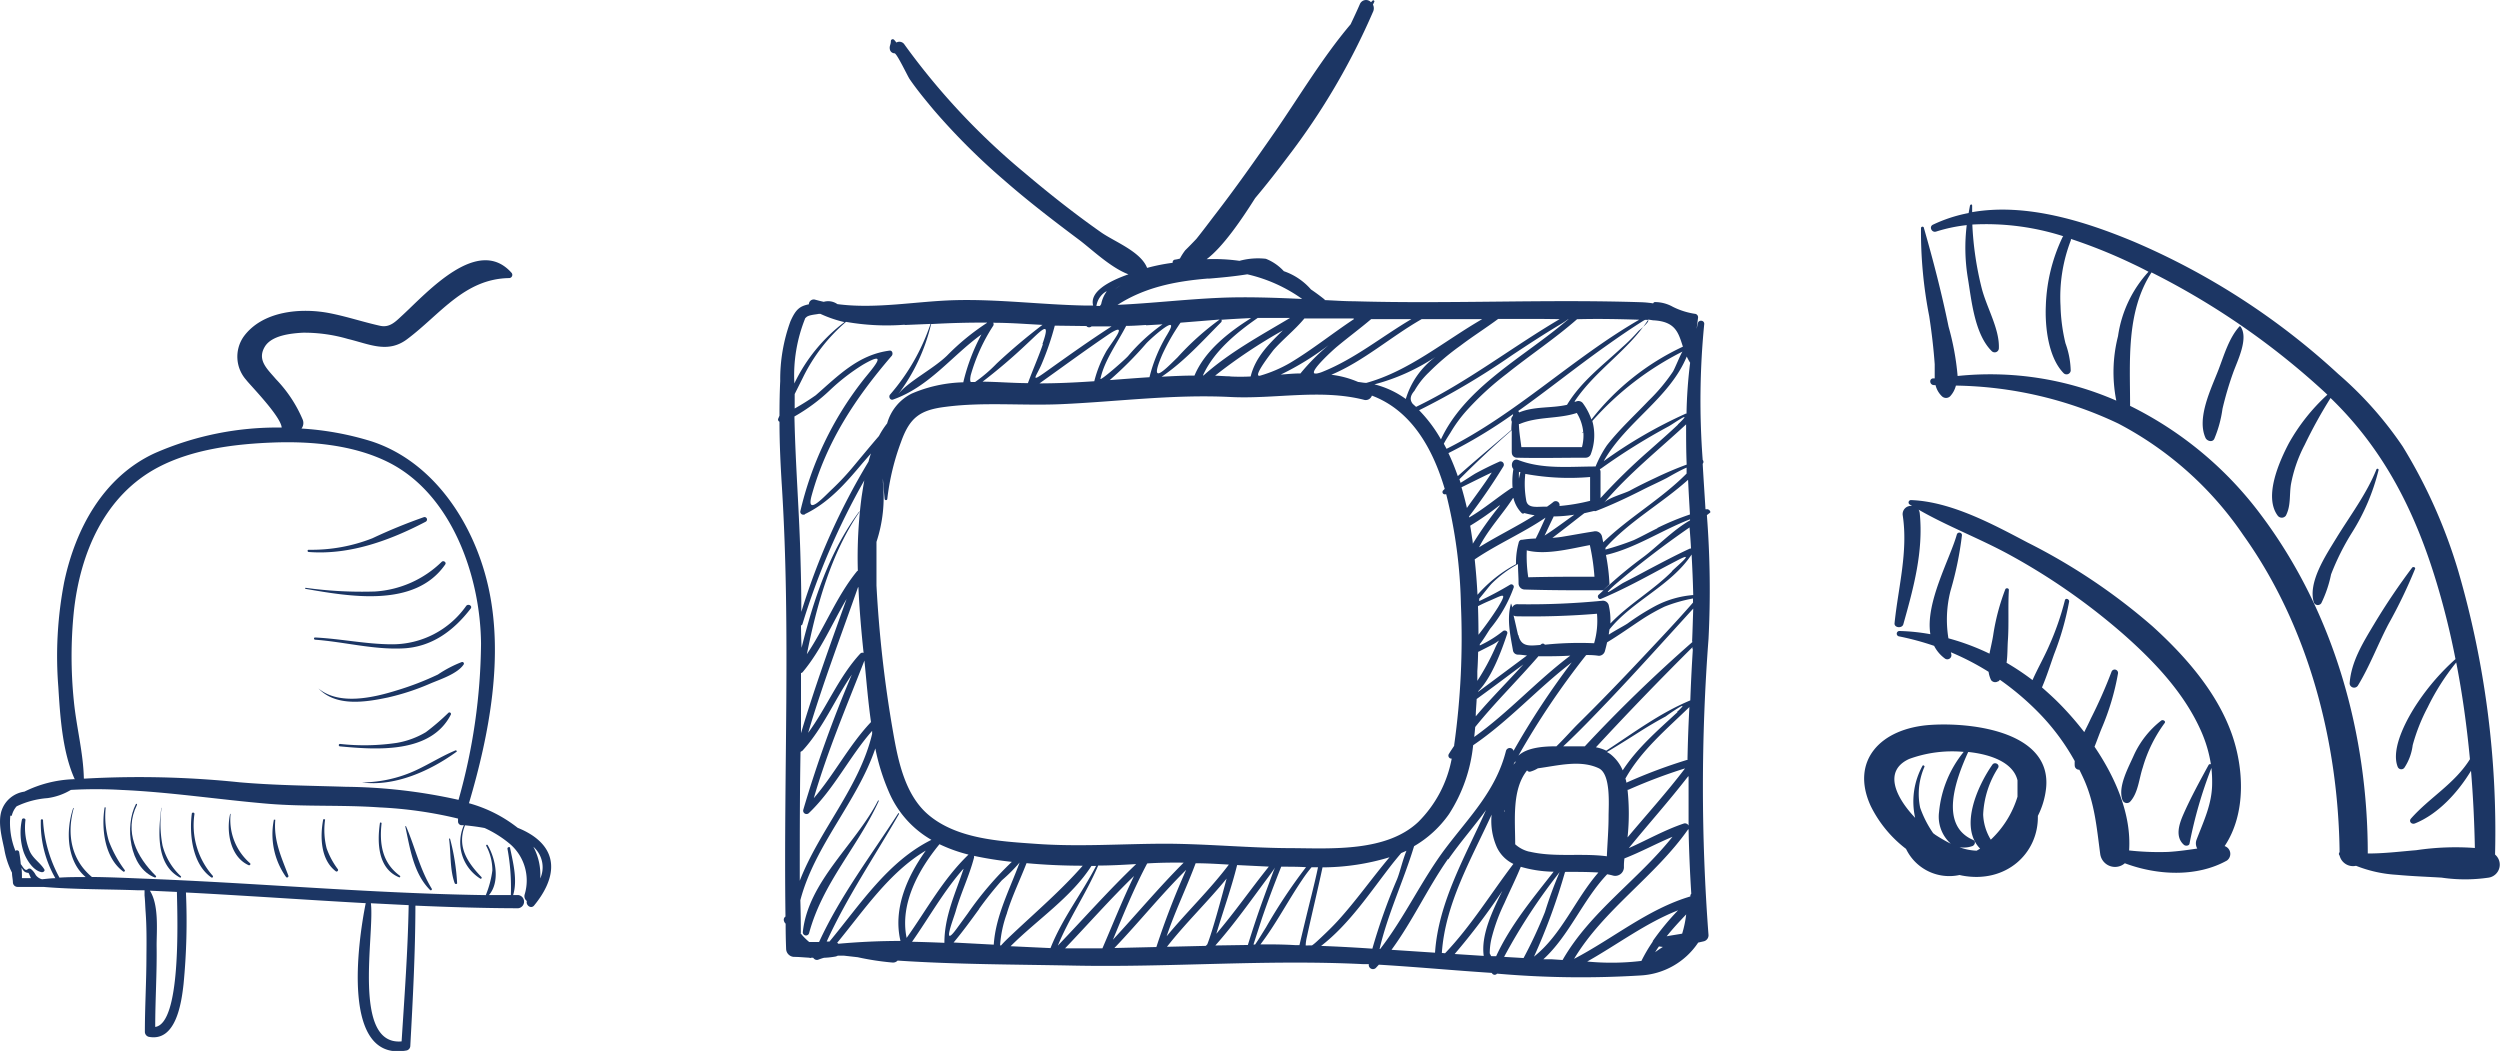
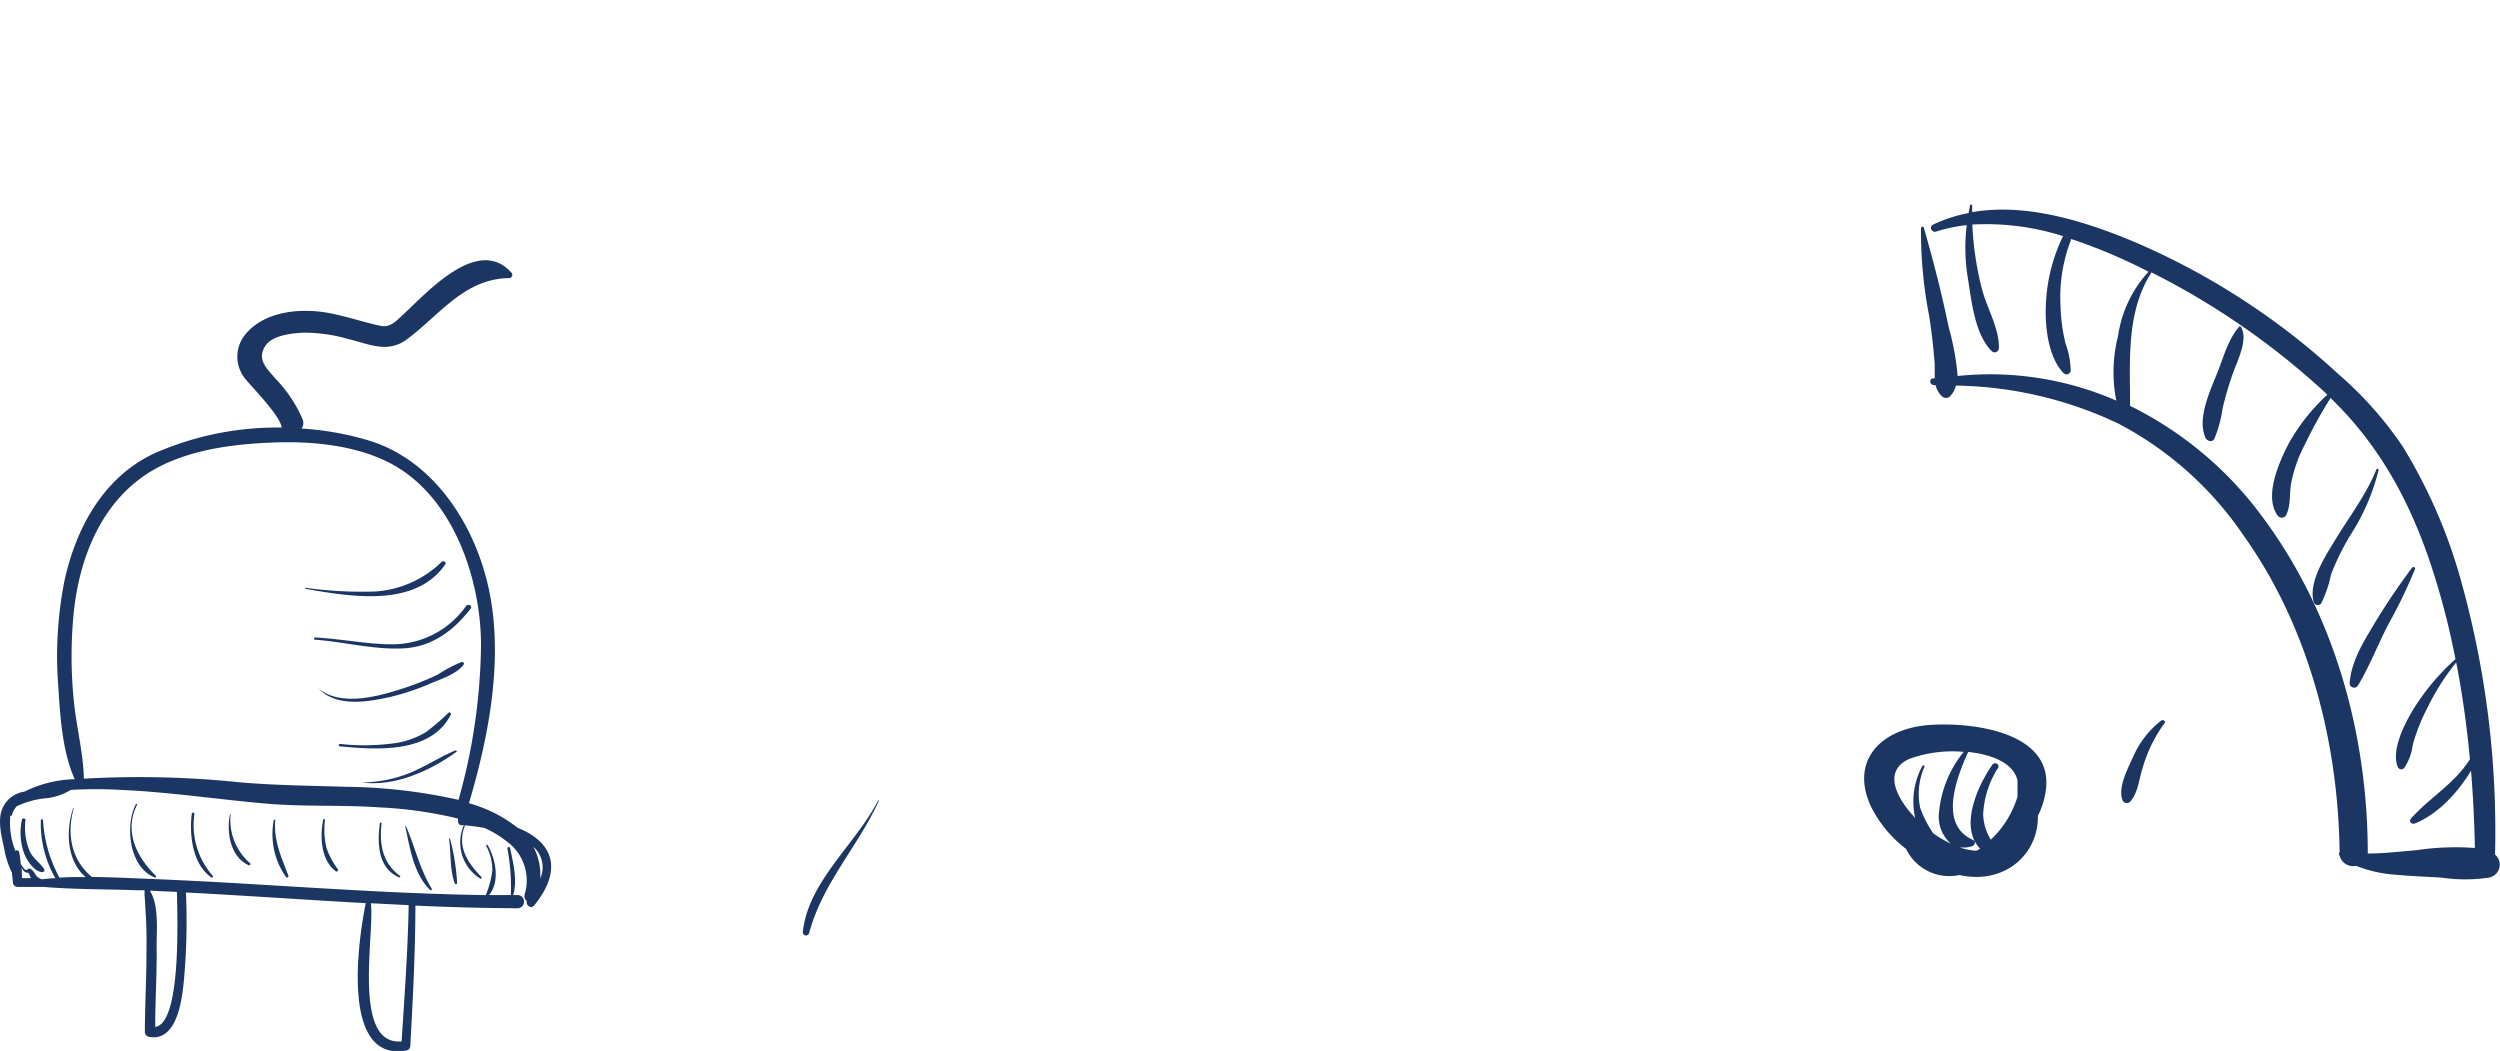
<svg xmlns="http://www.w3.org/2000/svg" id="Layer_1" data-name="Layer 1" viewBox="0 0 304.4 127.96">
  <defs>
    <style>.cls-1{fill:#1c3664;}</style>
  </defs>
  <title>utilities</title>
  <path class="cls-1" d="M1067.55,483.14c-2.72,5.31-8.51,9.83-9.15,16a.39.39,0,0,0,.77.1c1.67-6.14,5.91-10.45,8.49-16.09C1067.69,483.13,1067.55,483.07,1067.55,483.14Z" transform="translate(-960.65 -385.64)" />
-   <path class="cls-1" d="M1168.46,447.65h-.15c-.11-1.85-.24-3.7-.34-5.54a.35.35,0,0,0,0-.47,95.54,95.54,0,0,1,.19-16.57c0-.45-.66-.52-.77-.1-.06.24-.1.47-.16.71h0l.18-1.39a.43.43,0,0,0-.32-.43,9,9,0,0,1-2.75-.86,4.49,4.49,0,0,0-2.17-.58.24.24,0,0,0-.23.16,11.77,11.77,0,0,0-1.43-.14c-11.67-.38-23.37.22-35-.12-1.19,0-2.37-.09-3.56-.14l0-.06c-.56-.45-1.12-.86-1.68-1.24a7.68,7.68,0,0,0-3.3-2.22,5.92,5.92,0,0,0-2.19-1.51,8.54,8.54,0,0,0-3.21.25,22.25,22.25,0,0,0-4-.2c2-1.51,4.22-4.77,5.91-7.44,1.4-1.66,2.73-3.37,4-5.06a83.54,83.54,0,0,0,10.34-17.6,1,1,0,0,0,0-.9l.15-.31a.13.13,0,0,0-.21-.16l-.18.18a.81.81,0,0,0-1.35.23c-.36.83-.74,1.64-1.13,2.46-3.39,4-6.22,8.75-9.15,13-2.41,3.47-4.85,6.94-7.44,10.29-.56.73-1.41,1.87-2.19,2.84q-.67.71-1.36,1.39a6.86,6.86,0,0,0-.64,1,3.76,3.76,0,0,1-.65.14.33.33,0,0,0-.24.31v.07a23,23,0,0,0-3.11.62c-.77-2-4-3.2-5.63-4.35-3.23-2.27-6.34-4.73-9.35-7.28a84.45,84.45,0,0,1-14.55-15.55.74.74,0,0,0-1-.26,2.93,2.93,0,0,0-.28-.34.23.23,0,0,0-.39.16c0,.48-.22.59-.11,1.06a.59.59,0,0,0,.56.43c.28,0,1.59,2.78,1.83,3.13.89,1.3,1.9,2.52,2.91,3.73a80,80,0,0,0,8.59,8.58c2.9,2.54,6,4.92,9.06,7.21,1.48,1.09,3.9,3.45,6.09,4.26-2.47.87-4.74,2.14-4.3,3.8h-1.1c-5.25-.11-10.49-.79-15.74-.65-4.75.13-9.57,1.1-14.3.48a1.94,1.94,0,0,0-1.66-.28q-.54-.12-1.08-.27a.59.59,0,0,0-.73.57c-1.13.23-1.6.63-2.24,2.06a20.54,20.54,0,0,0-1.25,7.29c-.07,1.4-.09,2.8-.09,4.21l-.16.38a.29.29,0,0,0,.16.36c0,2.66.13,5.33.3,8,1.08,17.39.19,34.83.43,52.25a.46.46,0,0,0-.16.59c0,.1.12.19.18.29q0,1.55.06,3.09a1,1,0,0,0,.94.94c.63,0,1.25.07,1.88.1a.21.21,0,0,0,.23,0h.23l.1.11a.51.51,0,0,0,.51.14,6.94,6.94,0,0,1,.72-.24,10,10,0,0,0,1.39-.15.93.93,0,0,0,.29-.11h.73l1.69.19a33.06,33.06,0,0,0,4.25.65.75.75,0,0,0,.61-.24c7.14.48,14.37.47,21.41.61,11.76.24,23.45-.76,35.22-.18h.75a.51.51,0,0,0,.84.48l.38-.41c4.55.27,9.14.7,13.74,1l.07.09a.37.37,0,0,0,.52.06l.06-.06a117.42,117.42,0,0,0,17.49.22,9,9,0,0,0,7-4l.7-.16a.76.76,0,0,0,.56-.74,238.59,238.59,0,0,1,0-36.08,118.28,118.28,0,0,0-.2-15.07l.39-.3C1169,447.94,1168.71,447.59,1168.46,447.65Zm-5.81,53.23.47.06q-.48.3-.94.64c.14-.24.3-.47.46-.7Zm.93-1.23c.74-.93,1.55-1.8,2.38-2.67a13.43,13.43,0,0,1-.49,2.34c-.64.12-1.28.2-1.92.33Zm-19.79,2.5a70.21,70.21,0,0,1,6.76-10.32h0a49.31,49.31,0,0,0-1.78,4.84,54.43,54.43,0,0,1-2.61,5.62Zm-1.58-.09-.17-.34a8.06,8.06,0,0,1,.29-2.1,22.16,22.16,0,0,1,1.49-4c.66-1.49,1.39-2.94,2-4.44a15,15,0,0,0,4,.6c-2.55,3.26-5.27,6.53-7,10.29Zm-6-.39c.41-6,3.53-11.33,6.06-16.84a7.87,7.87,0,0,0,.65,4,4.26,4.26,0,0,0,2,2c-2.76,3.63-5.17,7.58-8.32,10.88Zm-7.58-.49c1-4.28,2.92-8.29,4.2-12.51a13.38,13.38,0,0,0,4.26-3.92,19,19,0,0,0,2.93-8.37c4.34-2.94,7.86-6.92,12-10.08a96.79,96.79,0,0,0-7.08,10.76.48.48,0,0,0-.92,0c-1.22,4.84-4.43,8-7.33,11.83s-5,8.44-8,12.31Zm-9-.42a5.16,5.16,0,0,1,.15-1.06c.61-2.82,1.3-5.62,1.9-8.45a28.37,28.37,0,0,0,8.16-1.23c-2.14,2.54-4.06,5.28-6.29,7.73-.64.7-1.31,1.35-2,2-.45.42-.84.8-1.15,1Zm-11,0c2.33-2.63,4.34-5.5,6.44-8.32.37-.5.64-.88.84-1.17a4.68,4.68,0,0,0-.2.45q-.64,1.71-1.26,3.42c-.67,1.84-1.28,3.69-1.86,5.56Zm-5.89.16c2.27-2.9,4.93-5.45,7.26-8.3-.65,2.46-1.74,6.48-2.35,8l-.18.19Zm-6.4.15c3-3.14,5.68-6.49,8.74-9.52a95.48,95.48,0,0,0-3.63,9.4l-5.16.12Zm-12.64-.22c3.25-3.24,7.38-5.94,9.84-9.77h.57c-1.76,3.39-4.14,6.42-5.55,10l-4.91-.23Zm-25.54-1.6h0q0-2-.06-4c1.75-6.68,6.93-12,9.13-18.48a26.13,26.13,0,0,0,1.67,5.34,12.26,12.26,0,0,0,5.16,5.79c-5.3,2.63-8.66,7.85-12.41,12.38h-.34c2.47-5.42,5.85-10.38,8.81-15.54,0-.07-.07-.13-.11-.06-3.35,5.19-7.06,10.07-9.63,15.66h-1.2a7.34,7.34,0,0,1-1.07-1.09Zm.47-51c2.94-1.4,5-3.79,7.07-6.25l1-1.15c-.11.32-.21.64-.3,1a81.85,81.85,0,0,0-8.18,18.29q0-3-.09-6c-.14-6-.63-11.85-.75-17.79a22,22,0,0,0,4.33-3.21,24.86,24.86,0,0,1,4-3.09c3.56-2.07.89.76-.06,2a40.78,40.78,0,0,0-7.56,15.88.37.37,0,0,0,.36.38h.18Zm29-20.69c-.55,1.6-1.24,3.14-1.82,4.73-1.76,0-3.63-.16-5.52-.18a67.34,67.34,0,0,0,5.37-4.58c1.84-1.7,3-3.09,1.92,0Zm64-3.06h0c-.43.36-.86.72-1.3,1.07-5,4-11.45,7.59-14.23,13.57a17.18,17.18,0,0,0-2.66-3.55,90.25,90.25,0,0,0,11.27-6.67c2-1.33,4-2.64,6.07-3.87.28-.17.55-.36.81-.55Zm9.32.09h.35c.19.12-.19.56-1.14,1.34a21.13,21.13,0,0,1-2,2c-2.4,2.23-5,4.17-6.71,7-1.92.44-4,.16-5.83.93a.36.36,0,0,0-.12-.17c3.58-2.54,7-5.3,10.58-7.84,1.56-1.11,3.12-2.19,4.74-3.2Zm-5.08,27.12c-.06-.26-.11-.53-.17-.79a.83.83,0,0,0-1-.57c-1.31.2-2.61.45-3.92.66-.37.06-.74.09-1.11.12,1.33-1,2.58-2,3.88-3l1.21-.28a.26.26,0,0,0,.24,0c1.86-.72,3.65-1.56,5.44-2.46,1-.52,2.1-1,3.16-1.55.14-.07,1.57-.92,2.41-1.26v.72c-3.11,3.14-7,5.31-10.19,8.41Zm-10.58,2.6h0a16.61,16.61,0,0,0-4.74,3.75q-.11-2.16-.34-4.31c2.77-1.88,5.86-3.2,8.62-5.08-.39.85-.76,1.71-1.19,2.54a12.55,12.55,0,0,0-1.69.16h-.11a.45.45,0,0,0-.28.36h0a9,9,0,0,0-.32,2.58Zm-4.62,8.68q0-1.77-.06-3.54c.46-.24.93-.46,1.43-.67,1.69-.73,2.17-1.14,1,.82a40.39,40.39,0,0,1-2.42,3.39Zm4.83,0c-.19-.8-.36-1.61-.56-2.41a.68.68,0,0,0,.36.1,97.33,97.33,0,0,0,9.8-.31,9.79,9.79,0,0,1-.35,3.59,41,41,0,0,0-6,.18.29.29,0,0,0-.4-.09l0,0-.16.12c-1.33.11-2.35.25-2.66-1.22Zm21.23.81a179,179,0,0,0-13.11,12.71c-.92,0-1.85,0-2.63,0,1.92-1.79,3.74-3.7,5.55-5.59,3.49-3.67,6.87-7.44,10.28-11.18-.05,1.34-.08,2.7-.14,4Zm-.55,14.33a63.62,63.62,0,0,0-7.5,2.81,2.14,2.14,0,0,0-.12-.5c1.91-3.42,5-6,7.79-8.71q-.17,3.18-.23,6.38Zm-1.28-5.78c-2.42,2.24-4.9,4.37-6.67,7.09a4.89,4.89,0,0,0-1.53-2,3.34,3.34,0,0,0-.39-.23c1.38-.83,2.74-1.68,4.1-2.55,1-.63,2-1.22,3.06-1.79.35-.27,3.35-2.36,1.37-.54Zm-18,17a3.89,3.89,0,0,1-1.76-.91c0-3-.42-6.66,1.45-9a.36.36,0,0,0,.41.15,3.61,3.61,0,0,0,.9-.4c2.48-.33,5.17-1.07,7.43,0,1.49.74,1.18,4.52,1.18,5.84,0,1.62-.14,3.24-.21,4.87-3.14-.41-6.36.16-9.44-.57Zm-3.1-4.86v-.24A.61.61,0,0,1,1143.85,484.44Zm1.36-6.18a1,1,0,0,0,0,.19l-.24.24ZM1166.8,459c-2,2.3-4.15,4.56-6.26,6.81-2.52,2.68-5.08,5.34-7.7,7.92-.76.75-1.68,1.81-2.68,2.78-1.56,0-3.57.14-4.63,1.14a96.24,96.24,0,0,1,8.25-12.25,9,9,0,0,1,1.54.09.77.77,0,0,0,.74-.56c.1-.35.19-.72.27-1.08,1.51-.91,2.94-1.94,4.42-2.91a24.86,24.86,0,0,1,2.56-1.43,18.29,18.29,0,0,1,3.48-1c0,.12,0,.29,0,.45ZM1148,465.55c1.29,0,2.57,0,3.85-.08-4.09,3.07-7.54,6.94-11.7,9.9q.07-.61.12-1.21c2.42-3,5.2-5.72,7.73-8.65Zm-3.27-24.79a.61.61,0,0,0,.6.61c2.8.07,5.61,0,8.41,0a.66.66,0,0,0,.62-.47,6.49,6.49,0,0,0,.17-4,36.68,36.68,0,0,1,11-8.46c-.16.08-1,2.21-1.21,2.49a21.93,21.93,0,0,1-2.92,3.48c-1.72,1.81-3.55,3.48-5.09,5.45a13.84,13.84,0,0,0-1.38,2.58h0c-3.16,0-6.41.37-9.42-.79-.69-.27-1,.66-.59,1.1a9.64,9.64,0,0,0-.1,2.3h-.11c-1.77,1.16-3.36,2.55-5.18,3.6v-.14a73.08,73.08,0,0,0,4.17-6.08.4.4,0,0,0-.55-.55c-.94.42-1.85.87-2.76,1.36-.32.17-1.24.79-1.9,1.19l-.14-.44.08-.08c2-2,4.12-4,6.29-5.89,0,1,0,1.84,0,2.7Zm7.93-4.81a5.43,5.43,0,0,1,.76,2.24l-.1.15s0,.07.06,0l.06-.07a5.46,5.46,0,0,1-.17,1.81h-7.38c-.11-.93-.28-1.87-.3-2.81h.09c2.21-.95,4.7-.59,7-1.36Zm13.29,1.4c0,1.62,0,3.24.07,4.86-1.28.47-2.53,1-3.78,1.6-1.06.5-2.1,1-3.16,1.58-.74.37-2.6.86-3.13,1.48,3-3.55,6.63-6.43,10-9.56Zm-1,0c-1.15,1.09-2.35,2.13-3.54,3.19a73.08,73.08,0,0,0-5.88,5.75v-3.21a.61.61,0,0,0-.09-.3l.21-.13a75.1,75.1,0,0,1,8.18-5.1c.56-.3,3.24-2.23,1.12-.23Zm-10.69,6.41v2.86a23.15,23.15,0,0,1-3.73.63.47.47,0,0,0-.78-.46c-.37.3-.48.36-.73.54h-.27c-1,0-2.15.25-2.28-.84a11.19,11.19,0,0,1-.1-3.15,29.52,29.52,0,0,0,7.89.38Zm-8.66.19a8,8,0,0,1,0-.86l.18.06a6.5,6.5,0,0,0-.18.76Zm-.67,2.34a3.92,3.92,0,0,0,1,1.82.23.23,0,0,0,.32,0l0,0q.62.17,1.26.27c-2.2,1.39-4.56,2.52-6.77,3.9,1.12-2.21,2.85-4,4.14-6Zm4.93,2.23a17.15,17.15,0,0,0,2.48-.21c-1.2.85-2.37,1.74-3.62,2.54.4-.82.75-1.61,1.14-2.38Zm-7.6-5.3c-.94,1.47-2,2.85-3,4.27q-.29-1.27-.66-2.52c1.21-.58,2.43-1.21,3.67-1.79Zm1,4a44.86,44.86,0,0,0-3.28,4.62,4.62,4.62,0,0,0-.08-.65q-.11-.77-.24-1.54a35.21,35.21,0,0,0,3.58-2.49Zm2.71,19.5c-1.88,2.06-3.83,4-5.63,6.14,0-.71.08-1.41.11-2.11q2.31-1.68,4.59-3.4l1.1-.81Zm-5.32-1.71,1.63-.83c1.2-.6,1-1,.34.53a28.7,28.7,0,0,1-2.09,3.83v-1.17c.06-.86.08-1.64.1-2.43Zm5.88-12.36c2.37.6,5.27-.19,7.7-.64a26.06,26.06,0,0,1,.56,3.85c-2.69,0-5.37,0-8.06.07A17,17,0,0,1,1146.55,452.7ZM1165.92,436a56.7,56.7,0,0,0-10,5.79c2.67-4.76,8-7.64,10.11-12.74a6.38,6.38,0,0,0,.41.76A57.77,57.77,0,0,0,1166,436Zm-4-11.36c2.77.13,3.09,1.53,3.64,3.21a30.49,30.49,0,0,0-11.14,8.87,7.32,7.32,0,0,0-1-1.93.69.69,0,0,0-.91-.24l-.16,0c2.5-3.79,6.54-6.21,9-10Zm-17.07,11.65a.57.57,0,0,0-.12.7,10,10,0,0,0-.06,1c-2.17,1.88-4.38,3.71-6.52,5.62a28.36,28.36,0,0,0-1.14-2.8,60.3,60.3,0,0,0,7.88-4.75ZM1128,432.44a24.81,24.81,0,0,0,7.41-3.33,9.93,9.93,0,0,0-3.59,5.11A11.11,11.11,0,0,0,1128,432.44Zm-9-1.33c-.8,0-1.61.08-2.41.14a33.49,33.49,0,0,0,5.86-3.61,25.28,25.28,0,0,0-3.45,3.46Zm-8.56.35c-.62,0-1.23-.06-1.84-.08a62.85,62.85,0,0,1,8.25-5.51c-1.67,1.64-3.33,3.22-3.92,5.61a24.4,24.4,0,0,1-2.49,0Zm-1.2-6.91h-.09a33,33,0,0,0-5.12,4.6c-1.54,1.5-3.58,3.66-1.86-.34a25.78,25.78,0,0,1,2.22-3.88l4.85-.39Zm-6.42,1.74a18.62,18.62,0,0,0-2.21,5.28c-1.61.1-3.22.23-4.84.35a44.14,44.14,0,0,0,4.47-4.49c.64-.68,4.22-3.86,2.58-1.15Zm6.54-1.47a.17.17,0,0,0,0-.24l-.06,0q1.85-.13,3.69-.21c-2.78,1.75-5.65,4-6.9,7-1.33,0-2.65.07-4,.14,2.73-1.83,5-4.38,7.28-6.67Zm-2.16,6.53h-.08c1.32-2.94,4.09-5.21,6.67-7h3.94c-3.62,2.16-7.38,4.19-10.53,7Zm-11-10.28a5,5,0,0,1,.88-.68,8.28,8.28,0,0,0-.89.67Zm11.59-1.5c1.59-.13,3.16-.28,4.73-.53a18.63,18.63,0,0,1,6.68,3c-3.33-.15-6.66-.28-10-.14-4.2.18-8.31.67-12.48.86,3.24-2.08,6.86-2.87,11.07-3.21Zm-7.59,5.68,2-.12A22.44,22.44,0,0,0,1098,429c-.43.48-3.43,3.1-3.36,2.76.48-2.25,2.07-4.37,3.13-6.44.8,0,1.6-.06,2.42-.11Zm-4.92,3.3a14.44,14.44,0,0,0-1.39,3.51c-2.22.15-4.44.26-6.67.26,2.81-2,5.59-4.05,8.47-6,2.64-1.73.16,1.19-.41,2.22Zm-5.38,6.3c6.92-.31,13.62-1.22,20.59-.87,5.37.27,10.9-1,16.2.33a.79.79,0,0,0,1-.5h0c4.69,1.76,7.35,6.23,8.87,11.36l-.19.18a.28.28,0,0,0,.27.47h.1a59.71,59.71,0,0,1,1.79,13.42,93.53,93.53,0,0,1-.82,17.12v.09c-.22.33-.44.65-.65,1a.37.37,0,0,0,.35.56,14.65,14.65,0,0,1-4.07,7.71c-3.85,3.63-10.4,3.23-15.29,3.19-5.14,0-10.25-.52-15.39-.54-5.39,0-10.7.41-16.1,0-4.28-.3-9.46-.61-12.89-3.54-2.87-2.45-3.69-6.66-4.3-10.18a149.32,149.32,0,0,1-2-17.72v-5.31a17.36,17.36,0,0,0,.78-7.26.48.48,0,0,0,0-.12v-.35c.06.88.14,1.72.21,2.48a.16.16,0,1,0,.33,0,29.27,29.27,0,0,1,1.67-6.92c1.07-3,2.33-3.9,5.47-4.28,4.61-.6,9.36-.11,14.07-.32Zm20.37,56.07c-2.32,3.08-5.12,5.75-7.57,8.72,1-3,2.42-5.9,3.53-8.89,1.35,0,2.7.09,4,.16Zm4.87.24c-2.17,2.7-4.15,5.55-6.39,8.18.83-2.79,1.83-5.54,2.53-8.37Zm-36.56-1.47h0c-3.12,3-5.08,6.69-7.54,10.15-.85-4.12,1.42-8.27,4-11.41A18.76,18.76,0,0,0,1078.55,489.69Zm.66.16a44.75,44.75,0,0,0,4.61.73,40.34,40.34,0,0,0-5.35,6.26l-1.37,1.88c-1.87,2.55-.37-1.23-.11-2.14.62-2.2,1.64-4.27,2.22-6.49a.4.4,0,0,0,0-.24Zm-21-28.07a.28.28,0,0,0,.12-.16,86.93,86.93,0,0,1,7.53-17.49c-.13.69-.23,1.37-.33,2a56.55,56.55,0,0,0-.46,9,.34.34,0,0,0-.13.1c-2.49,3.07-3.88,6.81-6.08,10.07,1.21-6,2.94-12.25,6.42-17.35,0,0,0-.07-.06,0-3.58,4.82-5.56,10.74-7,16.57q-.06-1.39-.07-2.74Zm0,5.8a.4.4,0,0,0,.15-.11c2.25-2.69,3.58-5.93,5.34-8.9-1.94,5.42-3.91,10.82-5.55,16.34q0-3.66,0-7.33Zm6.93-10.44c.12,2.69.35,5.38.63,8a.37.37,0,0,0-.4.08c-2.65,2.87-4.07,6.55-6.35,9.65,1.76-5.95,4-11.82,6.07-17.72Zm-7,20a.36.36,0,0,0,.2-.11c2.52-2.75,3.92-6.23,6-9.25a150.12,150.12,0,0,0-5.91,16.45.41.41,0,0,0,.69.4c3.07-2.94,4.91-6.83,7.69-10V475c-1.54,6.5-6.41,11.69-8.81,17.88,0-5.19,0-10.39.09-15.66Zm1.56,5.71c1.66-5.73,4-11.21,6.17-16.78.24,2.41.45,5,.8,7.49-2.72,2.88-4.47,6.39-7,9.31Zm3,17.68-.15-.09c3.29-4,6.34-8.58,10.79-11.23-2.3,3.21-4,7.13-3.08,11-2.57,0-5.12.12-7.64.35Zm15.24-9.09c-1,3-2.34,5.79-2.33,9-1.31-.06-2.63-.1-3.94-.13C1073.78,497.34,1075.55,494.16,1077.94,491.44Zm1.9,4.85q1.3-1.8,2.76-3.46a19.76,19.76,0,0,0,2.17-2.17h0c-1.23,3.34-2.92,6.49-3.15,10l-4.89-.26c1.08-1.29,2.1-2.69,3.11-4.08Zm3.39.51c.63-2.07,1.58-4,2.38-6.06,2.27.21,4.56.31,6.84.31-2.63,3-5.57,5.51-8.5,8.27-.09.09-1.08,1-1.43,1.43h-.13a14,14,0,0,1,.84-3.92Zm11.09-5.77c1.55,0,3.1-.09,4.64-.18-3.33,3.17-6.36,6.61-9.54,9.93,1.37-3.34,3.45-6.34,4.9-9.72Zm6-.26c1.47-.09,2.94-.11,4.42-.09-3,3-5.73,6.27-8.61,9.38,1.28-3.1,2.56-6.24,4.15-9.25Zm12.92,9.88c.32-1,.67-2.06,1-3.09.73-2.15,1.54-4.28,2.38-6.39h.08c1,0,2,0,2.94.06a64.93,64.93,0,0,0-4.89,7.36c-.15.23-.87,1.43-1.31,2.06Zm38-8.85c1.43,0,2.83,0,4,.08-2.84,3.26-4.44,7.53-7.84,10.24a74.32,74.32,0,0,0,3.77-10.28Zm7.65-10c2.27-1,4.55-1.87,6.9-2.6-2.21,2.91-4.67,5.62-7,8.4a27.53,27.53,0,0,0,0-5.79Zm7.33-1.64v6a.49.49,0,0,0-.57-.25c-2.33.78-4.46,2-6.71,3,2.38-2.93,4.9-5.73,7.21-8.72Zm0,6.46h0q.08,3.92.33,7.84a.51.51,0,0,0-.11.19v.14c-5.19,1.54-9.4,5.12-14.16,7.6,3.6-6,9.83-10,13.88-15.76Zm.52-21.94q-.2,3.12-.31,6.24c-3.7,1.54-6.89,3.94-10.23,6.12a5,5,0,0,0-1.26-.41q5.72-6.19,11.76-12.19a2.35,2.35,0,0,0,0,.26Zm.1-6.59a11.9,11.9,0,0,0-4.69,1.35,29.36,29.36,0,0,0-3.35,2.11c-.51.34-1.52.85-2.29,1.36,0-.21.06-.42.08-.63,2.8-3.49,7.48-5.31,10-9.12.09,1.66.16,3.28.2,5Zm-2.62-2.89c-2.36,2.36-5.27,4-7.52,6.36a8.19,8.19,0,0,0-.2-2.23.74.74,0,0,0-.72-.55,91.56,91.56,0,0,1-10.41.43.65.65,0,0,0-.62.4,1.54,1.54,0,0,0-.15-.49c-.54,1.91-.08,3.87.25,5.78a.62.62,0,0,0,.58.45c.38,0,.75.07,1.12.1l-5.94,4.42v-.07c1.61-1.6,2.83-4.88,3.53-7,.11-.33-.31-.5-.53-.31a13.53,13.53,0,0,1-2.81,1.74v-.16c.44-.53,1-1.5,1.28-1.9a16.59,16.59,0,0,0,2.85-5,.3.3,0,0,0-.44-.34,40.77,40.77,0,0,1-3.76,2v-.29c.51-.6,1.19-1.49,1.51-1.83a14,14,0,0,1,3.21-2.39c0,.78.07,1.57.07,2.36a.75.75,0,0,0,.74.74c3.2.1,6.4.1,9.61.09l-.61.56c-.2.19,0,.61.29.49,2.17-.91,4.26-2,6.33-3.11q1.5-.81,3-1.59c2.29-1.2.06.58-.72,1.36Zm-8-2c3.59-.85,6.72-3,10.18-4.33V449c-2,1.11-4.1,3.29-5.68,4.46s-2.81,2.18-4.13,3.37c-2,1.78,0,0,0-.07a24.47,24.47,0,0,0-.43-3.56Zm6.23-3.25c-1,.48-1.92,1-2.89,1.45a32.5,32.5,0,0,1-3.46,1.15v-.2c2.91-3.25,6.82-5.38,10.06-8.29q.1,2.11.23,4.22a32.16,32.16,0,0,0-4,1.66Zm4.1-25.2Zm-6.34-.18c-8.17,4.72-15,11.5-23.46,15.72l-.33-.62c.29-.57.76-1.26.84-1.4a16.72,16.72,0,0,1,2-2.71,35.64,35.64,0,0,1,4.82-4.41c2.82-2.26,5.84-4.26,8.56-6.64C1155.18,424.44,1157.7,424.49,1160.21,424.57Zm-9.69-.07c-5.89,3.47-11.3,7.71-17.48,10.68l-.39-.35c-.4-.48-.34-1,.19-1.6a9.67,9.67,0,0,1,1.75-2.24,29.94,29.94,0,0,1,3.85-3.26c1.5-1.14,3.09-2.14,4.6-3.26h5Zm-9.43,0c-4.64,2.68-8.92,6.33-14.1,7.76-.33,0-.66-.08-1-.11a11.76,11.76,0,0,0-3.27-.88c3.92-1.64,7.29-4.66,11-6.77Zm-8.62,0c-3.6,2.12-6.86,4.81-10.77,6.39a3.63,3.63,0,0,1-.75.23h-.25c-.67-.24,2.21-2.86,2.72-3.28,1.37-1.14,2.79-2.19,4.15-3.34Zm-7,0c-2.63,1.74-5.09,3.73-7.81,5.35a16.12,16.12,0,0,1-3.57,1.52c-1.22.37,1.81-3.36,1.57-3.09,1.2-1.36,2.62-2.46,3.78-3.86l6,0Zm-30.12-3.35a3.87,3.87,0,0,0-.65,1.52l-.15.22h-.43a2.48,2.48,0,0,1,1.21-1.78Zm-2.42,4.23a.45.45,0,0,0,.6,0H1096c-2.72,1.75-5.35,3.63-8,5.52-2.08,1.49-1.12.52-.49-1a33.42,33.42,0,0,0,1.57-4.61l3.89.05Zm-5.38-.18a71.17,71.17,0,0,0-5.56,4.69,18.1,18.1,0,0,1-2.64,2.26h-.53c-.09-.13-.09-.39,0-.84a22,22,0,0,1,2.73-6,.35.35,0,0,0,0-.37c1.18,0,2.36.05,3.56.12Zm-6.75-.25a28.76,28.76,0,0,0-4.88,4c-1.73,1.67-4.8,3.17-6,4.77a22.8,22.8,0,0,0,4.07-8.62c2.26-.13,4.56-.19,6.8-.18Zm-10,.26,3.12-.13a25.53,25.53,0,0,1-4.92,8.6c-.23.25,0,.74.36.61,4.42-1.57,7.11-5.29,10.76-7.93a23.9,23.9,0,0,0-2.21,5.83,16.92,16.92,0,0,0-6.27,1.37,5.78,5.78,0,0,0-3,3.63,10.06,10.06,0,0,0-1,1.54c-1,1.16-2,2.37-3,3.57a31.69,31.69,0,0,1-2.67,2.87c-.94.87-3.26,3.47-2.52.79,1.81-6.56,5.34-11.87,9.75-17,.18-.21.09-.67-.26-.63-3.8.5-6.2,3-9,5.44a29.88,29.88,0,0,1-2.56,1.61v-1.76l1-2a21.19,21.19,0,0,1,5.25-6.79,28.48,28.48,0,0,0,7.12.35Zm-12.06-.87c.18-.35,1.2-.4,1.55-.48h.23a15,15,0,0,0,2.92,1,20.35,20.35,0,0,0-6.1,7.47,18.64,18.64,0,0,1,1.35-8Zm31.57,76.76c2.8-2.93,5.5-6,8.39-8.8-1.4,2.89-2.58,5.86-3.85,8.81l-4.6,0Zm23.72-.39c1.93-2.51,3.37-5.34,5.18-8a17.47,17.47,0,0,1,1.1-1.47h.79c-.23,1.13-.51,2.25-.78,3.37-.5,2-1,4.07-1.48,6.11h-.49c-1.5-.09-2.94-.1-4.37-.09Zm7.4.14c3.54-2.72,6.06-6.64,8.8-10.13.33-.41.66-.81,1-1.21l.64-.28c-.47,1.13-.78,2.57-1.15,3.48a71,71,0,0,0-3,8.44q-3.17-.22-6.34-.34ZM1137,490.27c1.49-2.14,3.14-4,4.59-6-2.54,5.68-5.8,11.21-6.21,17.37l-5.3-.35c2.56-3.49,4.38-7.48,6.87-11.05Zm.77,11.53a79.73,79.73,0,0,0,5.81-7.69c-1.29,2.57-2.62,5.46-2.27,7.92Zm10.8.64c3.18-2.92,4.78-7.19,7.77-10.35a6.5,6.5,0,0,1,.71.16,1.06,1.06,0,0,0,1.33-1,7,7,0,0,1,.06-1.09c2-.78,3.88-1.81,5.85-2.63-4.2,5.27-10,9.11-13.38,15l-1.34-.09Zm5.26.32c3.72-2.08,7.18-4.73,11.14-6.28a31.41,31.41,0,0,0-3.08,3.74v.07a19,19,0,0,0-1.38,2.35,30.54,30.54,0,0,1-6.67.07Zm12.74-50.32a.3.3,0,0,0-.17,0c-1.69.78-3.32,1.65-5,2.53q-1.53.83-3.07,1.62c-.53.27-3.26,2.25-1.08.27a112.82,112.82,0,0,1,9.12-7Q1166.48,451.19,1166.55,452.44Z" transform="translate(-960.65 -385.64)" />
  <path class="cls-1" d="M1025.38,487.3a9.79,9.79,0,0,0-1.69-.86,16.8,16.8,0,0,0-5.94-3c2.49-8.4,4.31-18,2.3-26.6-1.74-7.49-6.59-15-14.19-17.47a36,36,0,0,0-8.5-1.55,1.11,1.11,0,0,0,.15-1.08,16.14,16.14,0,0,0-3.26-4.93c-1.05-1.24-2.36-2.34-1.33-4,.86-1.35,3.18-1.58,4.6-1.66a19,19,0,0,1,5.49.76c2.61.62,4.87,1.82,7.25,0,4-3,6.94-7.33,12.39-7.41a.39.39,0,0,0,.27-.66c-4.07-4.55-10.22,2.37-13.22,5.14-.85.78-1.56,1.59-2.76,1.33-2-.44-4-1.11-6.06-1.52-3.57-.72-8.3-.3-10.58,2.86a4.26,4.26,0,0,0,.32,5.24c.46.62,4.21,4.41,4.33,5.81a37.07,37.07,0,0,0-15.48,3.13c-6.24,2.89-9.63,9.19-11,15.66a47.53,47.53,0,0,0-.72,12.77c.22,3.57.49,7.92,2,11.26h-.06a.35.35,0,0,0-.16,0,14.57,14.57,0,0,0-5.91,1.51,3.43,3.43,0,0,0-2.76,2.26c-.49,1.43,0,3.27.3,4.68a10.35,10.35,0,0,0,.95,2.93c0,.4.1.79.11,1.16a.57.57,0,0,0,.57.57h0c1,0,2,0,3.05,0h.1c3.81.32,7.71.27,11.5.41h.81v.63c.07.65.08,1.32.13,2,.13,1.77.12,3.55.1,5.33,0,3.09-.19,6.18-.19,9.27a.63.63,0,0,0,.46.61c3.34.66,4-4.16,4.25-6.43a78.83,78.83,0,0,0,.29-11.14c3.18.16,6.35.36,9.52.55,4.12.26,8.25.52,12.37.75-.94,4.66-3.07,19.44,5,17.93a.59.59,0,0,0,.43-.57c.31-5.68.61-11.37.62-17.06,4.17.18,8.34.31,12.51.32a.81.81,0,0,0,0-1.61h-.61c.55-1.8,0-3.93-.37-5.72,0-.21-.36-.12-.32.09a25.84,25.84,0,0,1,.41,5.63h-2.66c1.38-1.62.81-4.43-.17-6.09a.1.1,0,0,0-.17.1,6.33,6.33,0,0,1,.75,3,11.94,11.94,0,0,1-.8,3c-8.78-.13-17.55-.68-26.32-1.21-5.13-.31-10.26-.6-15.39-.8-2-.08-4.14-.18-6.25-.2-2.48-2.06-3.1-5.15-2.21-8.38,0,0-.05-.06-.07,0-.93,2.76-.78,6.46,1.52,8.39-1.07,0-2.13,0-3.19.07a16.55,16.55,0,0,1-2-6.93.14.14,0,1,0-.27,0h0a13.41,13.41,0,0,0,1.77,7c-.54,0-1.08.08-1.62.13a1.37,1.37,0,0,1-.77-.52,2.26,2.26,0,0,0-.54-.69.32.32,0,0,0-.45,0c-.34.29-.64-.44-.83-.63h0a14.25,14.25,0,0,0-.2-1.49.27.27,0,0,0-.45-.12h0a9.15,9.15,0,0,1-.62-4.31.13.13,0,0,0,.18,0l0,0a2.67,2.67,0,0,1,.58-1.12,10.53,10.53,0,0,1,3.75-1,7.49,7.49,0,0,0,2.86-1,53.3,53.3,0,0,1,6.1,0c6,.26,12,1.19,17.94,1.69,4.51.37,9,.12,13.55.44a50.43,50.43,0,0,1,9.55,1.36v.37a.45.45,0,0,0,.44.44h.27a5.19,5.19,0,0,0,2,6.5c.11.08.23-.09.14-.19-1.76-1.84-3-3.74-2-6.3.8.08,1.6.18,2.39.33a13.35,13.35,0,0,1,3.15,2,5.87,5.87,0,0,1,1.72,6.1.74.74,0,0,0,.27.79c-.15.49.48,1,.87.56C1028.12,492.94,1028.88,489.59,1025.38,487.3Zm-15.83,25.14c-6.06.54-3.27-13-3.74-16.82l4.6.23C1010.31,501.44,1009.9,506.92,1009.55,512.44Zm-30-1.77c0-3.3.22-6.59.17-9.9,0-1.83.3-4.94-.82-6.68l3.29.15c.09,3.88.46,16-2.64,16.44Zm-15.43-18.75c.12.21.19.42.3.64h-1.1a11,11,0,0,0-.05-1.28C963.48,491.64,963.63,491.9,964.12,491.92Zm62.31.66a7.21,7.21,0,0,0-.84-3.84,3.33,3.33,0,0,1,.85,3.84Zm-23.63-11.14c-4.37-.14-8.66-.17-13-.55a118.38,118.38,0,0,0-18.75-.45h-.19c-.06-3.12-.92-6.34-1.22-9.46a53.77,53.77,0,0,1,0-10.86c.76-7.09,3.72-14.15,10.3-17.6,4.18-2.19,9.36-2.83,14-3s9.74.3,13.91,2.36c7.83,3.86,11.31,14,11.37,22.15a71.87,71.87,0,0,1-2.74,19A65.42,65.42,0,0,0,1002.8,481.44Z" transform="translate(-960.65 -385.64)" />
  <path class="cls-1" d="M963.32,485.44a7.56,7.56,0,0,0,.2,3.92c.33.93,1.17,2.32,2.23,2.48.2,0,.42-.16.28-.37-.49-.78-1.28-1.23-1.72-2.1a7.44,7.44,0,0,1-.56-3.88C963.77,485.26,963.37,485.21,963.32,485.44Z" transform="translate(-960.65 -385.64)" />
-   <path class="cls-1" d="M973.38,484c-.4,2.56,0,6.09,2.28,7.76.11.08.25-.08.18-.18a14.45,14.45,0,0,1-1.93-3.51,10.54,10.54,0,0,1-.4-4C973.55,483.91,973.39,483.89,973.38,484Z" transform="translate(-960.65 -385.64)" />
  <path class="cls-1" d="M977.19,483.56c-1.36,2.58-.82,7.75,2.33,8.93.11,0,.19-.12.11-.2-2.33-2.29-3.92-5.39-2.3-8.65C977.38,483.55,977.24,483.44,977.19,483.56Z" transform="translate(-960.65 -385.64)" />
-   <path class="cls-1" d="M980.29,484c-.34,2.79-.72,6.87,2.25,8.48a.1.1,0,0,0,.12-.16,7.75,7.75,0,0,1-2.22-3.73,14.1,14.1,0,0,1-.12-4.58S980.3,484,980.29,484Z" transform="translate(-960.65 -385.64)" />
  <path class="cls-1" d="M984,484.74c-.32,2.54.09,6.16,2.39,7.74.13.09.26-.1.16-.21a9.3,9.3,0,0,1-2.22-7.53C984.32,484.53,984,484.53,984,484.74Z" transform="translate(-960.65 -385.64)" />
  <path class="cls-1" d="M988.67,484.74c-.48,2.14,0,5.22,2.24,6.24.15.07.32-.11.18-.24a7,7,0,0,1-2.36-6Z" transform="translate(-960.65 -385.64)" />
  <path class="cls-1" d="M994,485.44a9,9,0,0,0,1.49,7,.17.17,0,0,0,.28-.16c-.86-2.28-1.82-4.29-1.6-6.82C994.13,485.44,994,485.44,994,485.44Z" transform="translate(-960.65 -385.64)" />
  <path class="cls-1" d="M1000,485.44c-.39,2.08-.32,4.88,1.54,6.29.15.11.35-.1.25-.25a9.58,9.58,0,0,1-1.37-2.55,9,9,0,0,1-.19-3.46C1000.27,485.38,1000,485.35,1000,485.44Z" transform="translate(-960.65 -385.64)" />
  <path class="cls-1" d="M1006.91,485.86c-.35,2.4-.25,5.56,2.36,6.61a.11.11,0,0,0,.08-.19c-2.16-1.57-2.52-3.88-2.24-6.39C1007.12,485.78,1006.92,485.75,1006.91,485.86Z" transform="translate(-960.65 -385.64)" />
  <path class="cls-1" d="M1010,486.28c.57,2.64,1,5.71,3,7.71a.13.13,0,0,0,.21-.16c-1.47-2.42-2-5-3.12-7.58C1010.08,486.19,1010,486.23,1010,486.28Z" transform="translate(-960.65 -385.64)" />
  <path class="cls-1" d="M1015.33,487.81c.24,1.73.08,3.71.68,5.36.06.15.3.14.3,0a26.7,26.7,0,0,0-.85-5.36C1015.44,487.69,1015.32,487.73,1015.33,487.81Z" transform="translate(-960.65 -385.64)" />
-   <path class="cls-1" d="M998.23,452.85c5,.39,9.91-1.41,14.26-3.69a.3.3,0,0,0-.23-.55,65.75,65.75,0,0,0-6.27,2.57,20.22,20.22,0,0,1-7.76,1.4C998.06,452.58,998.06,452.83,998.23,452.85Z" transform="translate(-960.65 -385.64)" />
  <path class="cls-1" d="M1014.86,454.37c.18-.26-.2-.52-.42-.33a12.76,12.76,0,0,1-8.12,3.62,49.55,49.55,0,0,1-8.47-.45.07.07,0,0,0,0,.13C1003.2,458.26,1011.17,459.7,1014.86,454.37Z" transform="translate(-960.65 -385.64)" />
  <path class="cls-1" d="M1009.7,464.59c3.51-.16,6.18-2.14,8.26-4.85.25-.33-.3-.64-.55-.32a11,11,0,0,1-9,4.67c-3.14,0-6.27-.68-9.4-.83-.17,0-.17.25,0,.27C1002.55,463.79,1006.1,464.76,1009.7,464.59Z" transform="translate(-960.65 -385.64)" />
  <path class="cls-1" d="M1007.86,470.57a29,29,0,0,0,5.25-1.73c1.19-.5,3.25-1.17,4-2.3a.2.2,0,0,0-.23-.29,14.45,14.45,0,0,0-2.91,1.52,34.72,34.72,0,0,1-4.91,1.9c-2.82.89-7.11,1.92-9.64-.21h0C1001.55,471.71,1005.11,471.15,1007.86,470.57Z" transform="translate(-960.65 -385.64)" />
  <path class="cls-1" d="M1015.55,472.64a.19.19,0,0,0-.29-.22,27.65,27.65,0,0,1-2.76,2.37,10.28,10.28,0,0,1-3.52,1.3,26.82,26.82,0,0,1-6.93.13.15.15,0,0,0,0,.3C1006.48,476.93,1013.12,477.44,1015.55,472.64Z" transform="translate(-960.65 -385.64)" />
  <path class="cls-1" d="M1016.13,477c-1.62.67-3.11,1.61-4.69,2.36a16,16,0,0,1-6.71,1.55h0c4,.54,8.34-1.43,11.5-3.73C1016.31,477.15,1016.26,477,1016.13,477Z" transform="translate(-960.65 -385.64)" />
  <path class="cls-1" d="M1195.79,473.9c-6.2.38-9.88,4.4-7.36,9.88a14.78,14.78,0,0,0,4.3,5.22,5.84,5.84,0,0,0,6.51,3.18l.32.07c5.34,1,9.31-2.7,9.22-7.27a9.74,9.74,0,0,0,1-3.36C1210.49,474.87,1201.11,473.57,1195.79,473.9Zm.43,13.32-.18-.12a13.1,13.1,0,0,1-1.59-3.11,8.2,8.2,0,0,1,.53-5c0-.13-.19-.23-.25-.1a9.06,9.06,0,0,0-.89,6.33c-2.24-2.35-4-5.67-.73-7.17a15.27,15.27,0,0,1,6.64-.86,13.61,13.61,0,0,0-3,7.31,4.41,4.41,0,0,0,1.43,3.87,17.74,17.74,0,0,1-2-1.16Zm5.11,2a6.64,6.64,0,0,1-2.09-.42,3.24,3.24,0,0,0,1.54-.13c.34-.11.49-.59.11-.76-4.14-1.8-2.13-7.34-.59-10.71,2.87.3,5.49,1.33,6,3.45v2a12,12,0,0,1-3.25,5.23,6.32,6.32,0,0,1-.93-3.07,11.45,11.45,0,0,1,1.82-5.68c.24-.43-.42-.78-.7-.38-1.79,2.56-4.06,7.58-1.49,10.22Z" transform="translate(-960.65 -385.64)" />
-   <path class="cls-1" d="M1232.35,474.89c-1.81-5-5.58-9.34-9.62-13a73.19,73.19,0,0,0-15.18-10.18c-4.16-2.19-9.3-5-14.21-5.18a.29.29,0,0,0-.16.54l.29.18a1,1,0,0,0-1.14,1.16c.66,4.42-.55,8.74-1,13.11-.06.57.92.67,1.07.13,1.25-4.45,2.46-8.87,2-13.5a1.1,1.1,0,0,0-.14-.45c3.47,2,7.44,3.51,11,5.45a77.73,77.73,0,0,1,13.82,9.61c3.92,3.44,7.59,7.34,9.62,12a16.08,16.08,0,0,1,1.15,3.94.22.22,0,0,0-.28.08c-1.09,2-2.19,4-3.1,6.08-.5,1.15-1,2.7.1,3.65.2.17.64.13.68-.17a53.47,53.47,0,0,1,2.66-9.19A15.36,15.36,0,0,1,1230,481c0,2.5-1,4.54-1.88,6.84a1.26,1.26,0,0,0,.07,1.12c-1.17.17-2.34.34-3.55.41a33.07,33.07,0,0,1-4.75-.18c.29-4.3-1.59-8.77-4.21-12.63.3-.74.56-1.49.86-2.22a30.33,30.33,0,0,0,2-6.71.41.41,0,0,0-.79-.2,57.76,57.76,0,0,1-2.52,5.7c-.24.54-.53,1.09-.8,1.65a38.45,38.45,0,0,0-3-3.44c-.68-.69-1.4-1.34-2.15-2,.56-1.3,1-2.69,1.46-4a34.69,34.69,0,0,0,1.85-6.47c0-.31-.45-.45-.52-.13a34.09,34.09,0,0,1-1.94,5.57c-.58,1.34-1.38,2.73-2,4.14a30.88,30.88,0,0,0-3.16-2.11c.13-.89.1-1.84.16-2.71.14-2,0-4.11.12-6.16,0-.24-.37-.27-.44-.06a26.67,26.67,0,0,0-1.46,5.51c-.11.74-.31,1.53-.46,2.31a28.62,28.62,0,0,0-5-1.87,14.1,14.1,0,0,1,.26-5.8,40.75,40.75,0,0,0,1.39-6.78.32.32,0,0,0-.62-.08c-.84,3-3.86,8.32-3.23,12.16a24.55,24.55,0,0,0-3.74-.39.33.33,0,0,0-.1.65,33.56,33.56,0,0,1,4.3,1.16,4.35,4.35,0,0,0,1.27,1.51.5.5,0,0,0,.83-.44l-.06-.29a32,32,0,0,1,4.59,2.38,3.43,3.43,0,0,0,.3,1,.62.62,0,0,0,.86.15l.06,0,.16-.18a33.75,33.75,0,0,1,4.88,4.17,27.28,27.28,0,0,1,4.23,5.73,4.64,4.64,0,0,0,0,.59.53.53,0,0,0,.56.46q.28.56.54,1.13c1.35,3,1.58,6,2,9.11a1.82,1.82,0,0,0,3,1.15c3.94,1.48,8.76,1.72,12.43-.33a1,1,0,0,0-.28-1.76C1234.17,484.7,1233.88,479.13,1232.35,474.89Z" transform="translate(-960.65 -385.64)" />
  <path class="cls-1" d="M1264.45,489.74a1.1,1.1,0,0,0,0-.14,113.42,113.42,0,0,0-4.47-34.39A63.66,63.66,0,0,0,1253.2,440a44.73,44.73,0,0,0-7.84-8.82,87.07,87.07,0,0,0-24.91-16.12c-6-2.5-13.09-4.73-19.67-3.59v-.77c0-.26-.24-.17-.27,0s-.11.59-.16.88A17.76,17.76,0,0,0,1196,413c-.5.24-.15,1,.38.84a19.18,19.18,0,0,1,3.74-.79,22.67,22.67,0,0,0,.12,6.36c.46,2.74.81,6.9,2.94,9a.51.51,0,0,0,.85-.32c.12-2.36-1.49-5-2.09-7.37a38.8,38.8,0,0,1-1.14-7.74,30.85,30.85,0,0,1,11.07,1.42l-.06.07a20.86,20.86,0,0,0-2.06,8.42c-.11,2.52.29,6.28,2.18,8.2a.51.51,0,0,0,.85-.32,10.46,10.46,0,0,0-.64-3.34,21.68,21.68,0,0,1-.6-4.54,19.25,19.25,0,0,1,1.26-8,.4.4,0,0,0,0-.16,64.17,64.17,0,0,1,7.45,3c.68.32,1.36.65,2,1a14.68,14.68,0,0,0-3.71,7.84,17.77,17.77,0,0,0-.21,7.85,38.37,38.37,0,0,0-19.32-3,32.23,32.23,0,0,0-1.1-6c-.82-4-1.85-8-3-12a.18.18,0,0,0-.36,0,53.43,53.43,0,0,0,1,10.71c.3,1.95.53,3.9.67,5.86v1.72H1196c-.51.09-.38.81.12.82h.2a2.79,2.79,0,0,0,.78,1.36.72.72,0,0,0,1,0,3,3,0,0,0,.7-1.3,47.67,47.67,0,0,1,19.77,4.62,41.88,41.88,0,0,1,15.22,13.58c8,11.19,11.57,25.29,11.73,38.61a.29.29,0,0,0,0,.41l0,0h0a1.68,1.68,0,0,0,2,1.25,16,16,0,0,0,5,1.1c1.8.17,3.62.23,5.42.34a19.67,19.67,0,0,0,5.73,0,1.6,1.6,0,0,0,.75-2.83Zm-9.6-.58c-1.85.15-3.91.41-5.9.4,0-14.37-4-29.19-12.94-41.14a44.3,44.3,0,0,0-16-13.36c0-5.39-.51-11.45,2.61-16.25h0a92.13,92.13,0,0,1,21.14,14.63l.27.26a23.68,23.68,0,0,0-4.7,5.93c-1.17,2.24-3.06,6.48-1.35,8.79a.62.62,0,0,0,1,0c.62-1.21.41-2.44.61-3.77a17,17,0,0,1,1.68-4.85,57.28,57.28,0,0,1,3.15-5.7c6.6,6.38,10.35,14,12.92,22.52a95,95,0,0,1,2.29,9.27,28,28,0,0,0-4.56,5.23c-1.3,1.92-3.36,5.63-2.48,7.88a.47.47,0,0,0,.83.1,6.4,6.4,0,0,0,1-2.73,22.49,22.49,0,0,1,1.83-4.62,28.34,28.34,0,0,1,3.47-5.45c.76,3.89,1.3,7.83,1.67,11.78-1.87,3-4.91,4.66-7.18,7.23-.3.34.07.76.49.59,2.85-1.15,5.26-3.82,6.82-6.41.26,3.14.41,6.28.47,9.4A32.53,32.53,0,0,0,1254.85,489.16Z" transform="translate(-960.65 -385.64)" />
  <path class="cls-1" d="M1233.34,425.37c-1.27,1.38-1.89,3.52-2.54,5.22-.89,2.33-2.71,5.91-1.61,8.36.17.38.83.6,1.07.13a14.34,14.34,0,0,0,1-3.66,40.23,40.23,0,0,1,1.29-4.38c.51-1.44,1.94-4.21.9-5.65A.1.1,0,0,0,1233.34,425.37Z" transform="translate(-960.65 -385.64)" />
  <path class="cls-1" d="M1250.27,442.85a.14.14,0,0,0-.26-.07c-1.2,3-3.23,5.67-4.92,8.43-1.26,2.07-3.44,5.33-2.71,7.77a.52.52,0,0,0,.91.11,14.7,14.7,0,0,0,1.19-3.51,29.87,29.87,0,0,1,2.49-5A25.83,25.83,0,0,0,1250.27,442.85Z" transform="translate(-960.65 -385.64)" />
  <path class="cls-1" d="M1254.35,454.76a79,79,0,0,0-4.61,6.84c-1.4,2.34-2.82,4.62-3,7.28a.55.55,0,0,0,1,.25c1.46-2.4,2.42-5,3.74-7.52a60.44,60.44,0,0,0,3.24-6.73C1254.75,454.7,1254.46,454.61,1254.35,454.76Z" transform="translate(-960.65 -385.64)" />
  <path class="cls-1" d="M1220,483.27c1-1.07,1.1-2.85,1.56-4.2a17,17,0,0,1,2.65-5.38c.2-.24-.21-.48-.43-.3a11.28,11.28,0,0,0-3.29,4.16c-.67,1.53-2,3.86-1.41,5.5a.57.57,0,0,0,.92.22Z" transform="translate(-960.65 -385.64)" />
</svg>